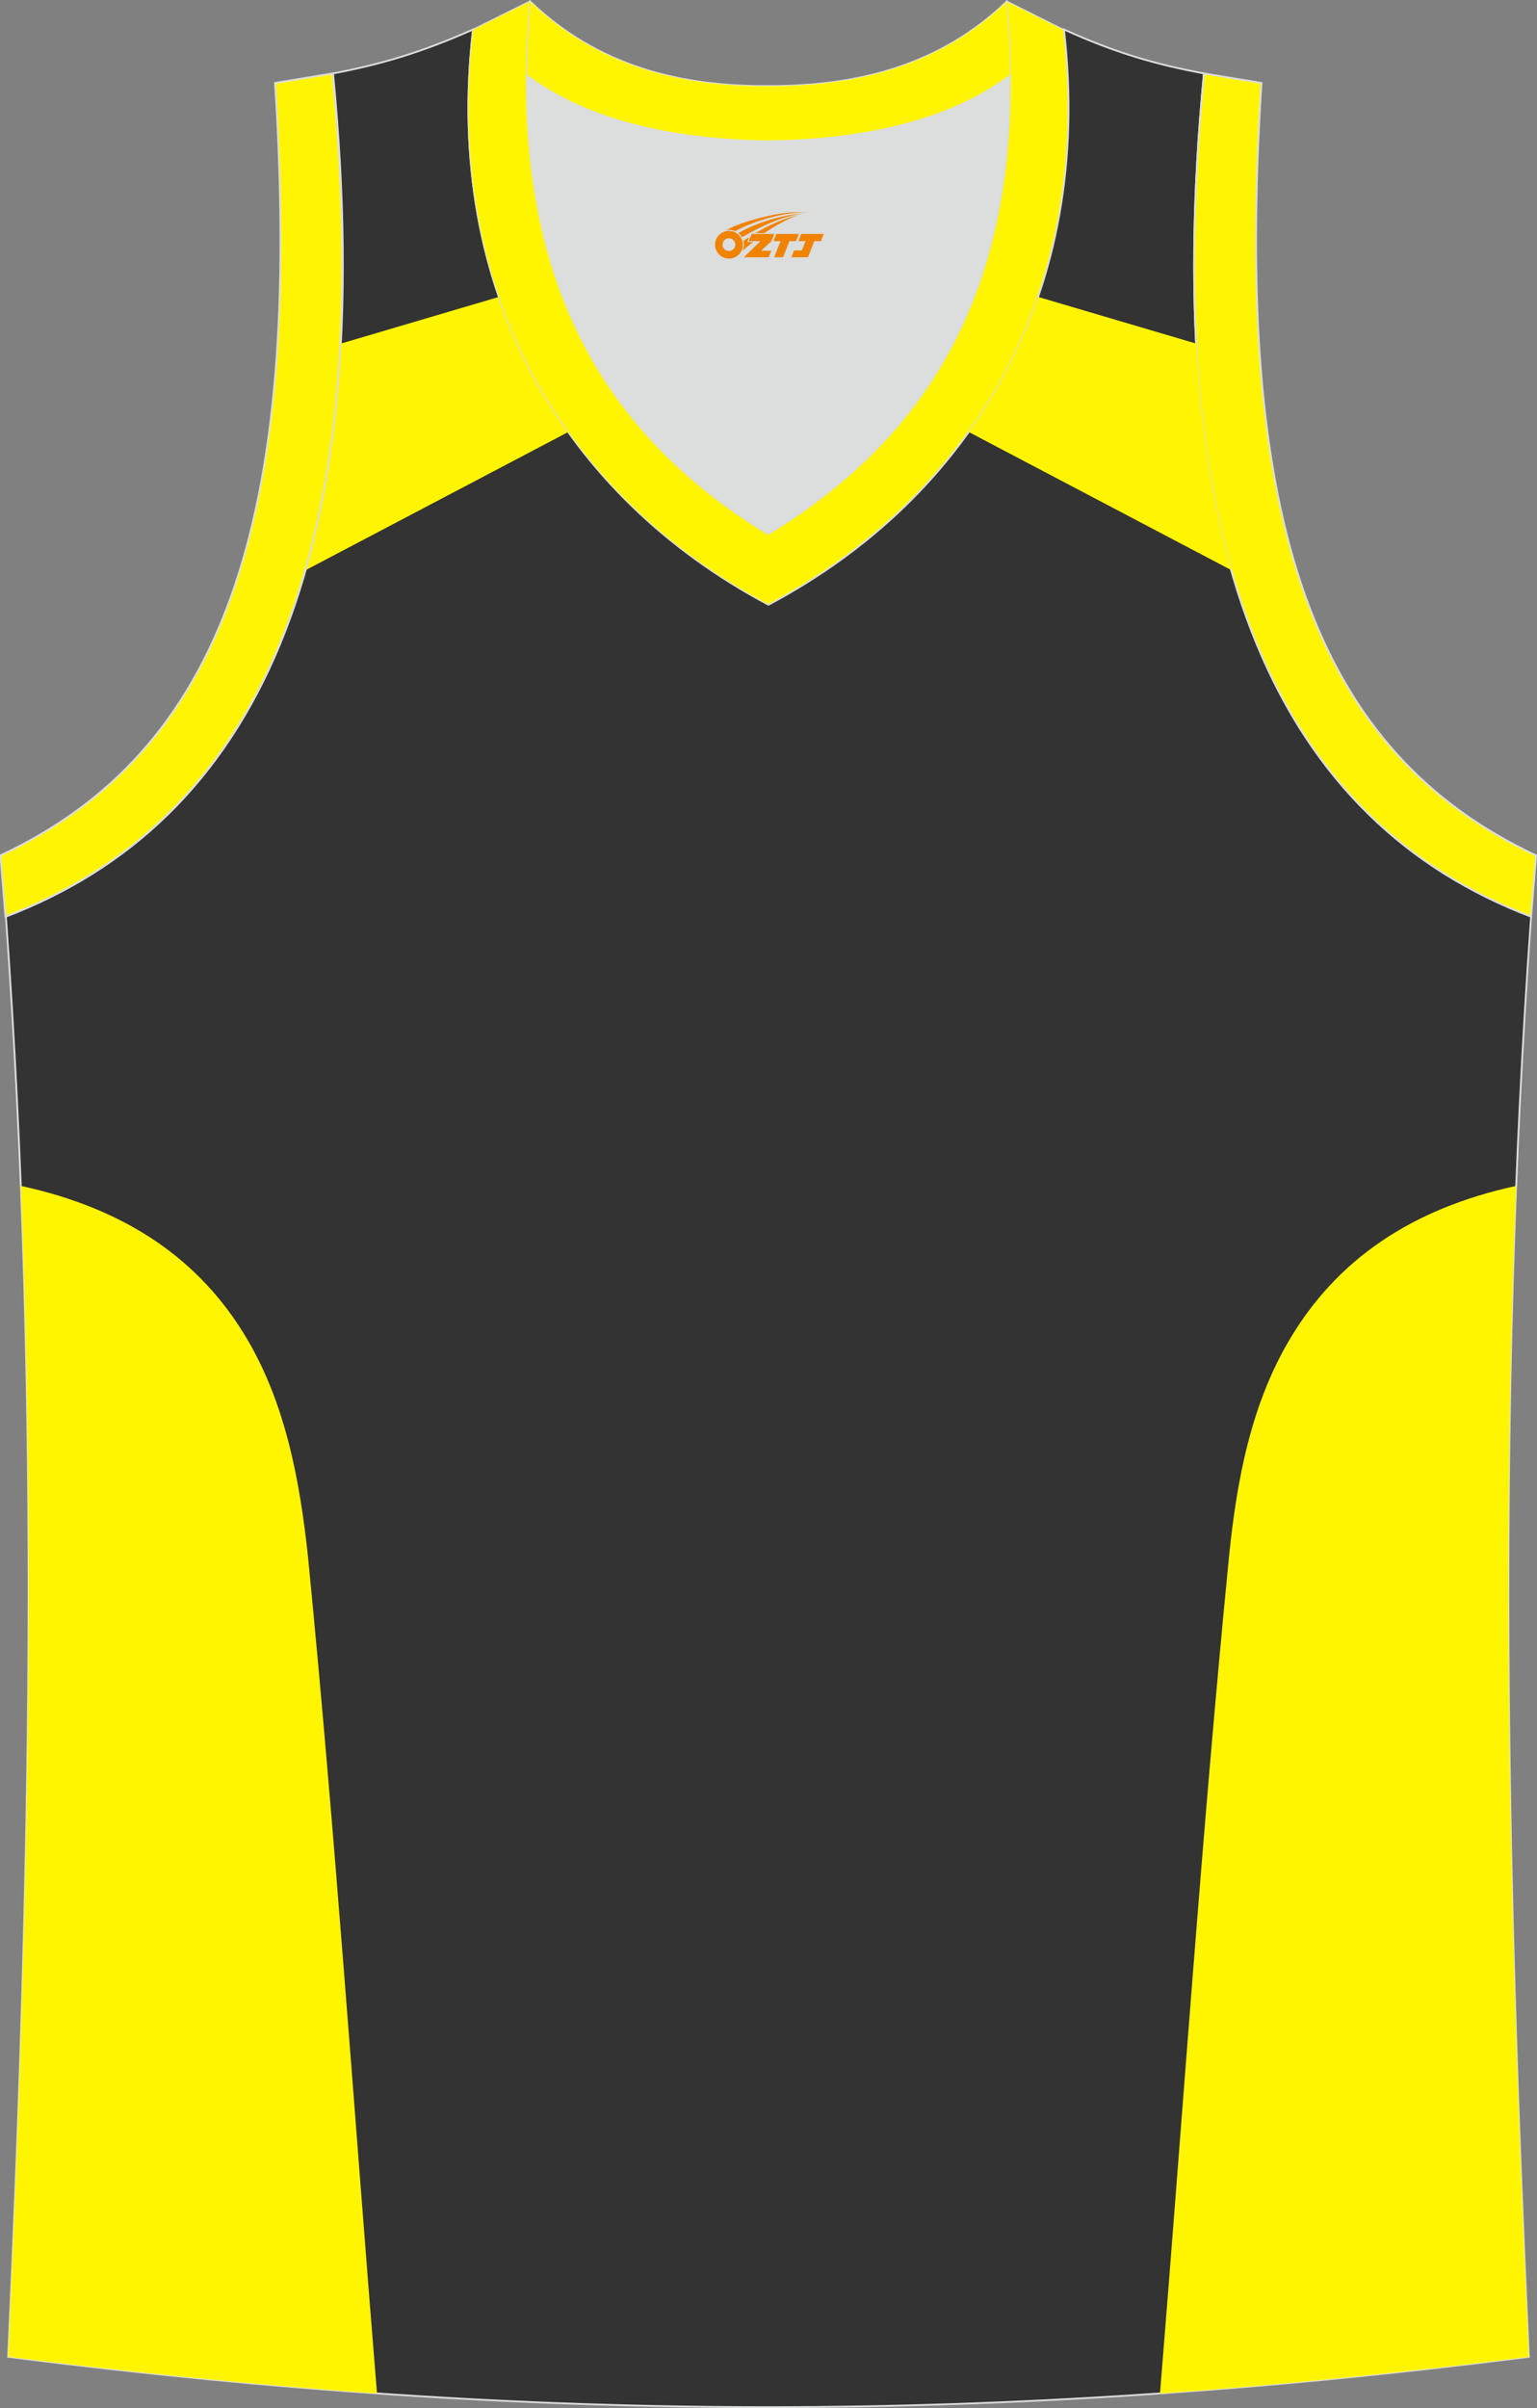
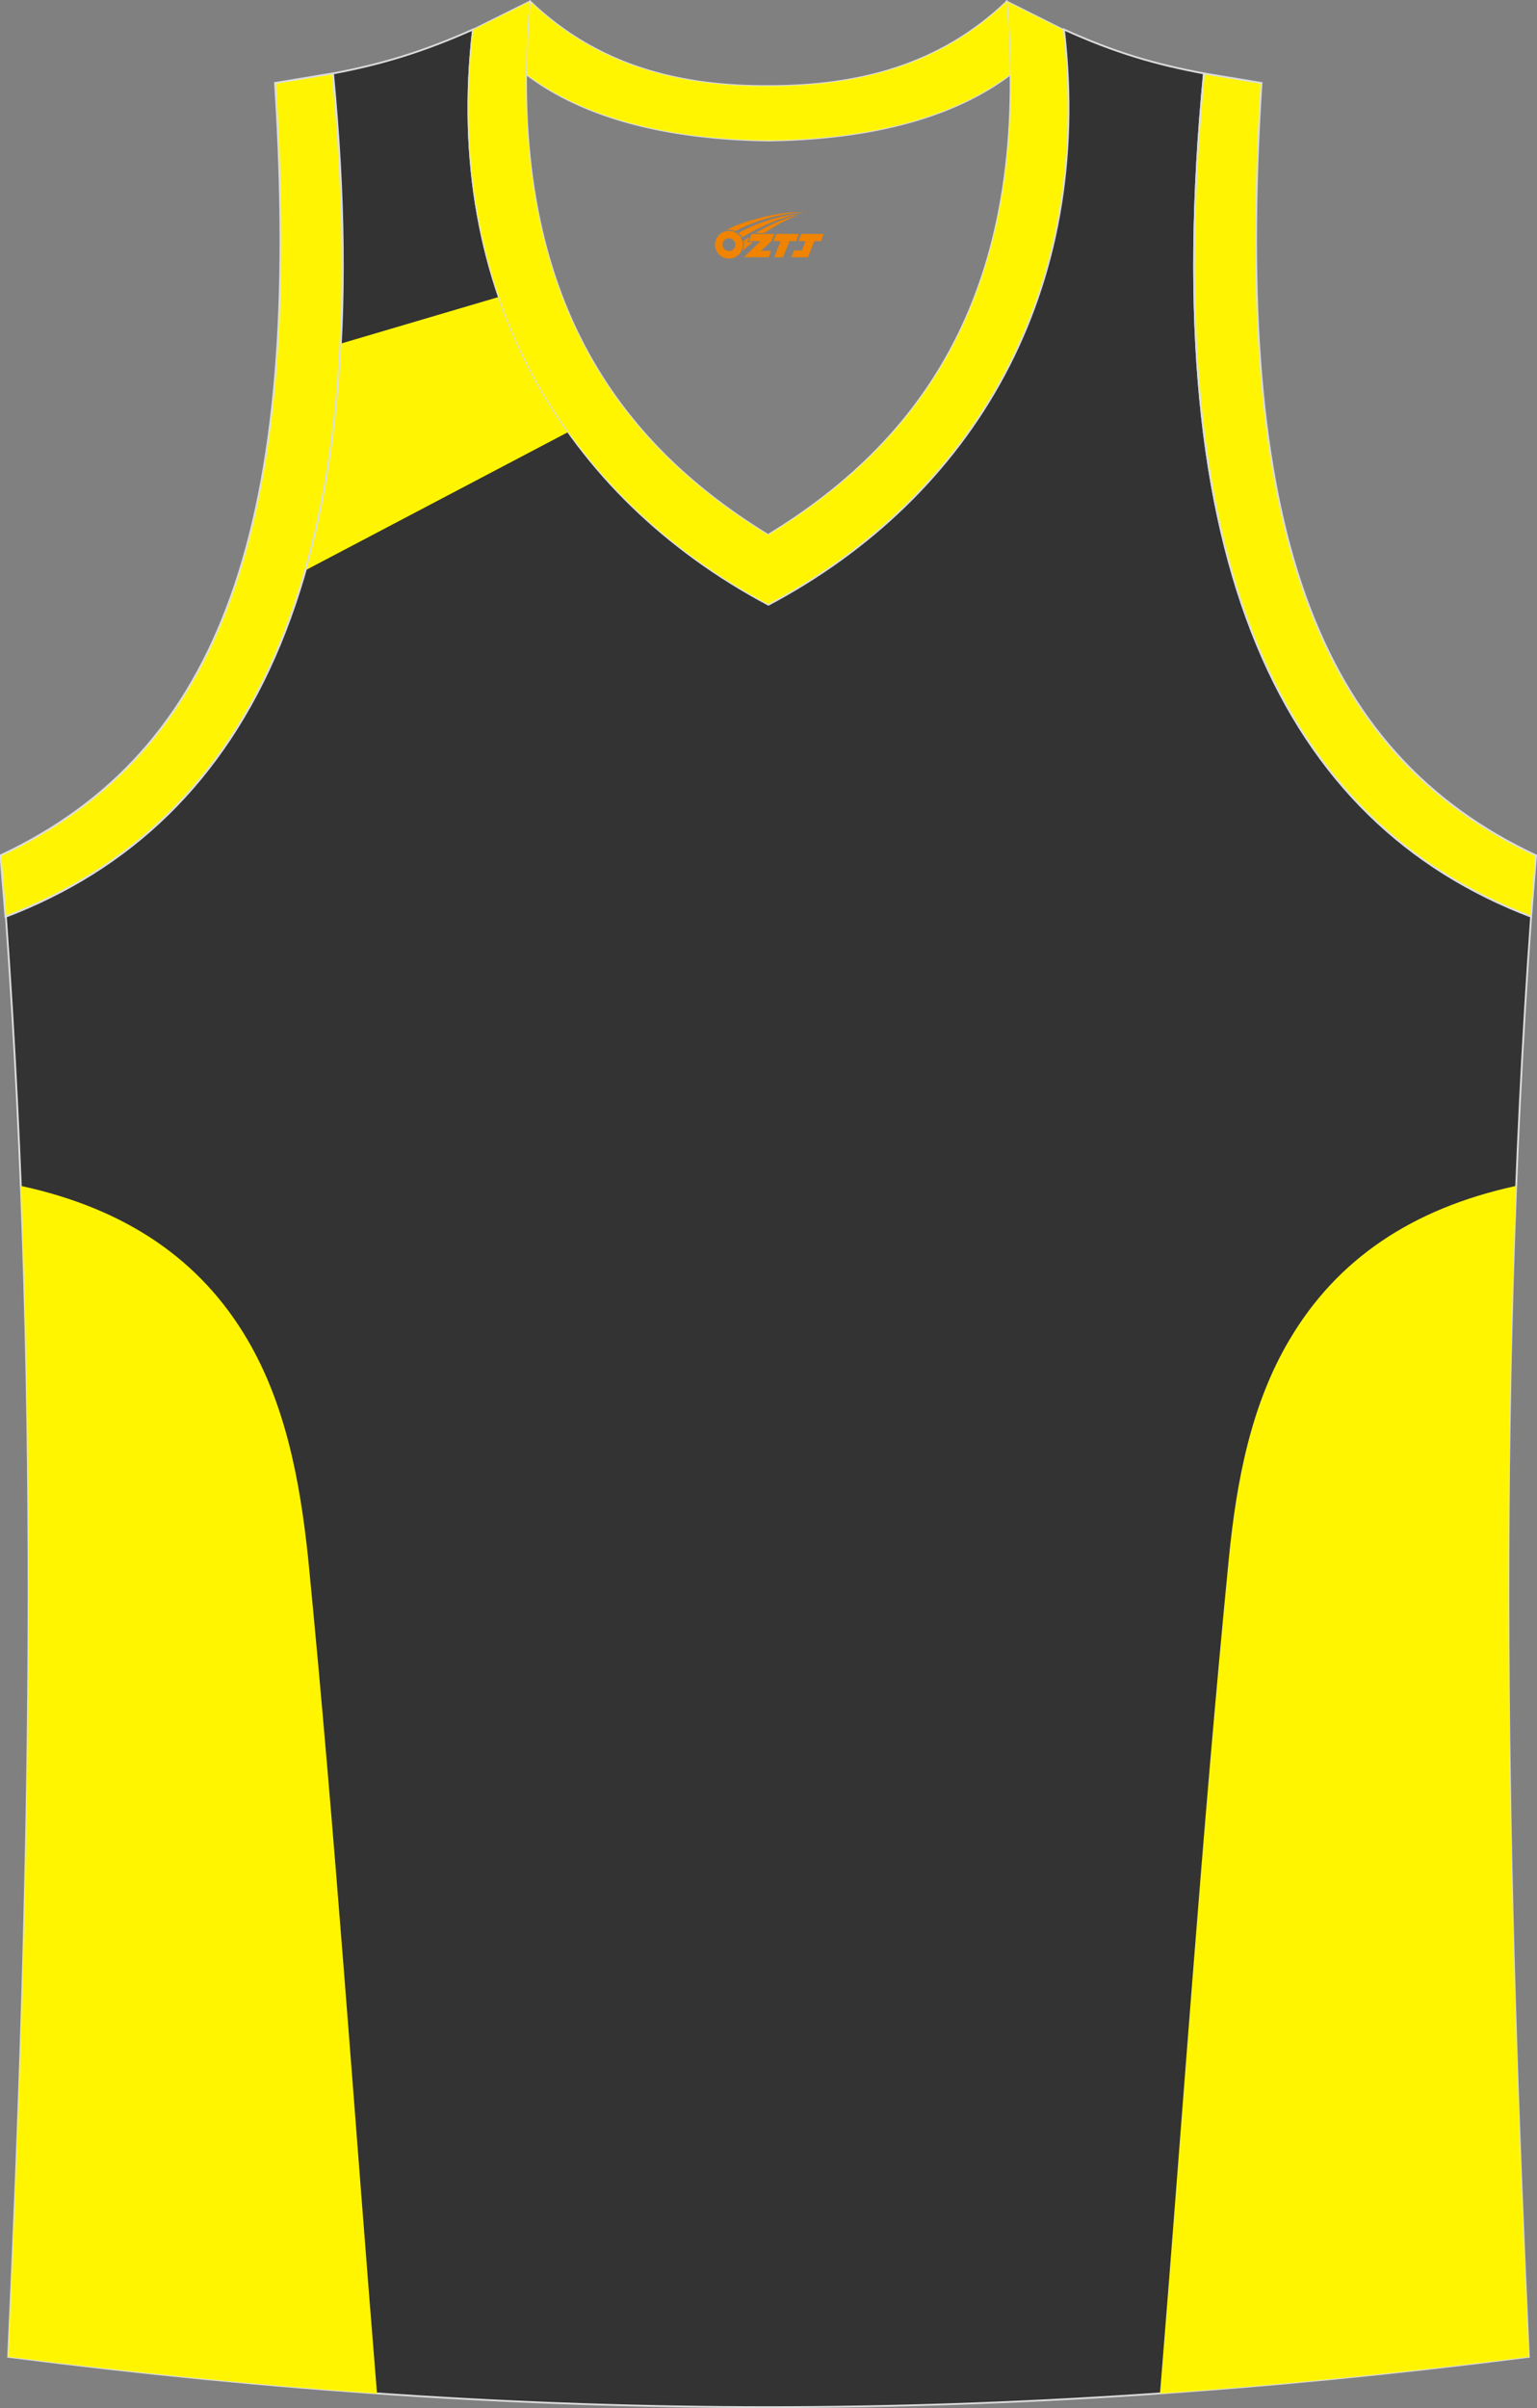
<svg xmlns="http://www.w3.org/2000/svg" version="1.1" id="图层_1" x="0px" y="0px" width="339.2px" height="531.2px" viewBox="0 0 339.2 531.2" enable-background="new 0 0 339.2 531.2" xml:space="preserve">
  <rect x="0" y="0" width="339.2" height="531.2" fill="#808080" stroke="none" />
  <g>
    <path fill="#333333" stroke="#DCDDDD" stroke-width="0.4" stroke-miterlimit="22.926" d="M337.4,519.9   c-4.8-104-7.3-208.9,0.5-317.7l0,0c-54.6-20.8-82.7-77.3-72.2-186l0,0c-10.7-2-19.7-4.6-30.9-9.7c6.7,58-20.2,103-65.2,126.9   c-45-23.9-71.9-68.9-65.2-126.9c-11.2,5-20.3,7.7-30.9,9.7l0,0C84,124.9,55.8,181.4,1.3,202.2l0,0C9.1,311,6.6,415.8,1.8,519.9   C118.1,534.7,221,534.7,337.4,519.9z" />
    <path fill="#FFF502" d="M125.4,95.3c-6.4-9-11.6-19-15.3-29.8L75.2,75.8c-1,18.8-3.6,35.5-7.8,50L125.4,95.3z" />
-     <path fill="#DCDDDD" d="M169.6,31.1c26.5-0.4,42.9-6.7,53.3-14.5c0-0.1,0-0.1,0-0.2c0.5,51.7-21.1,81.8-53.4,101.4   C137.3,98.1,115.7,68,116.1,16.3c0,0.1,0,0.1,0,0.2C126.6,24.4,143.1,30.7,169.6,31.1z" />
    <path fill="#FFF503" stroke="#DCDDDD" stroke-width="0.4" stroke-miterlimit="22.926" d="M1.2,202.2c54.6-20.8,82.7-77.3,72.2-186   l-12.7,2.1C67,116,48.7,165.9,0.1,188.7L1.2,202.2z" />
    <path fill="#FFF500" stroke="#DCDDDD" stroke-width="0.216" stroke-miterlimit="22.926" d="M117,0.2c-5.5,61.8,17.1,96,52.5,117.7   C205.1,96.2,227.7,62,222.1,0.2l12.6,6.3c6.7,58-20.2,103-65.2,126.9c-45-23.9-71.9-68.9-65.2-126.9L117,0.2z" />
    <path fill="#FFF503" stroke="#DCDDDD" stroke-width="0.4" stroke-miterlimit="22.926" d="M337.9,202.2   c-54.6-20.8-82.7-77.3-72.2-186l12.7,2.1c-6.3,97.7,12,147.6,60.6,170.4L337.9,202.2L337.9,202.2z" />
-     <path fill="#FFF502" d="M213.8,95.3c6.4-9,11.6-19,15.3-29.8L264,75.8c1,18.8,3.6,35.5,7.8,50L213.8,95.3z" />
    <path fill="#FFF501" d="M54.6,295.5c-10.4-17.7-26.9-28.9-50-33.9c3.5,87.8,1.1,173.3-2.8,258.3c27.8,3.5,54.8,6.2,81.4,8.1   c-5-61.3-9.2-123.3-15.2-184.3C66.2,326.6,63,309.8,54.6,295.5z" />
    <path fill="#FFF501" d="M284.6,295.5c10.4-17.6,26.9-28.9,50-33.9c-3.5,87.8-1.1,173.3,2.8,258.3c-27.8,3.5-54.8,6.2-81.4,8.1   c5-61.3,9.2-123.3,15.2-184.3C272.9,326.6,276.1,309.8,284.6,295.5z" />
    <path fill="#FFF500" stroke="#DCDDDD" stroke-width="0.216" stroke-miterlimit="22.926" d="M117,0.2c14.9,14.3,33,18.8,52.6,18.7   c19.6,0,37.7-4.4,52.6-18.7c0.5,5.6,0.8,11,0.8,16.2c0,0.1,0,0.1-0.1,0.2c-10.4,7.8-26.9,14.1-53.3,14.5   c-26.5-0.4-42.9-6.7-53.3-14.5c0-0.1,0-0.1-0.1-0.2C116.3,11.3,116.5,5.9,117,0.2z" />
  </g>
  <g id="图层_x0020_1">
    <path fill="#F08300" d="M157.98,55.01c0.416,1.136,1.472,1.984,2.752,2.032c0.144,0,0.304,0,0.448-0.016h0.016   c0.016,0,0.064,0,0.128-0.016c0.032,0,0.048-0.016,0.08-0.016c0.064-0.016,0.144-0.032,0.224-0.048c0.016,0,0.016,0,0.032,0   c0.192-0.048,0.4-0.112,0.576-0.208c0.192-0.096,0.4-0.224,0.608-0.384c0.672-0.56,1.104-1.408,1.104-2.352   c0-0.224-0.032-0.448-0.08-0.672l0,0C163.82,53.13,163.77,52.96,163.69,52.78C163.22,51.69,162.14,50.93,160.87,50.93C159.18,50.93,157.8,52.3,157.8,54C157.8,54.35,157.86,54.69,157.98,55.01L157.98,55.01L157.98,55.01z M162.28,54.03L162.28,54.03C162.25,54.81,161.59,55.41,160.81,55.37C160.02,55.34,159.43,54.69,159.46,53.9c0.032-0.784,0.688-1.376,1.472-1.344   C161.7,52.59,162.31,53.26,162.28,54.03L162.28,54.03z" />
    <polygon fill="#F08300" points="176.31,51.61 ,175.67,53.2 ,174.23,53.2 ,172.81,56.75 ,170.86,56.75 ,172.26,53.2 ,170.68,53.2    ,171.32,51.61" />
    <path fill="#F08300" d="M178.28,46.88c-1.008-0.096-3.024-0.144-5.056,0.112c-2.416,0.304-5.152,0.912-7.616,1.664   C163.56,49.26,161.69,49.98,160.34,50.75C160.54,50.72,160.73,50.7,160.92,50.7c0.48,0,0.944,0.112,1.36,0.288   C166.38,48.67,173.58,46.62,178.28,46.88L178.28,46.88L178.28,46.88z" />
    <path fill="#F08300" d="M163.75,52.35c4-2.368,8.88-4.672,13.488-5.248c-4.608,0.288-10.224,2-14.288,4.304   C163.27,51.66,163.54,51.98,163.75,52.35C163.75,52.35,163.75,52.35,163.75,52.35z" />
    <polygon fill="#F08300" points="181.8,51.61 ,181.18,53.2 ,179.72,53.2 ,178.31,56.75 ,177.85,56.75 ,176.34,56.75 ,174.65,56.75    ,175.24,55.25 ,176.95,55.25 ,177.77,53.2 ,176.18,53.2 ,176.82,51.61" />
    <polygon fill="#F08300" points="170.89,51.61 ,170.25,53.2 ,167.96,55.31 ,170.22,55.31 ,169.64,56.75 ,164.15,56.75 ,167.82,53.2    ,165.24,53.2 ,165.88,51.61" />
    <path fill="#F08300" d="M176.17,47.47c-3.376,0.752-6.464,2.192-9.424,3.952h1.888C171.06,49.85,173.4,48.42,176.17,47.47z    M165.37,52.29C164.74,52.67,164.68,52.72,164.07,53.13c0.064,0.256,0.112,0.544,0.112,0.816c0,0.496-0.112,0.976-0.32,1.392   c0.176-0.16,0.32-0.304,0.432-0.4c0.272-0.24,0.768-0.64,1.6-1.296l0.32-0.256H164.89l0,0L165.37,52.29L165.37,52.29L165.37,52.29z" />
  </g>
</svg>